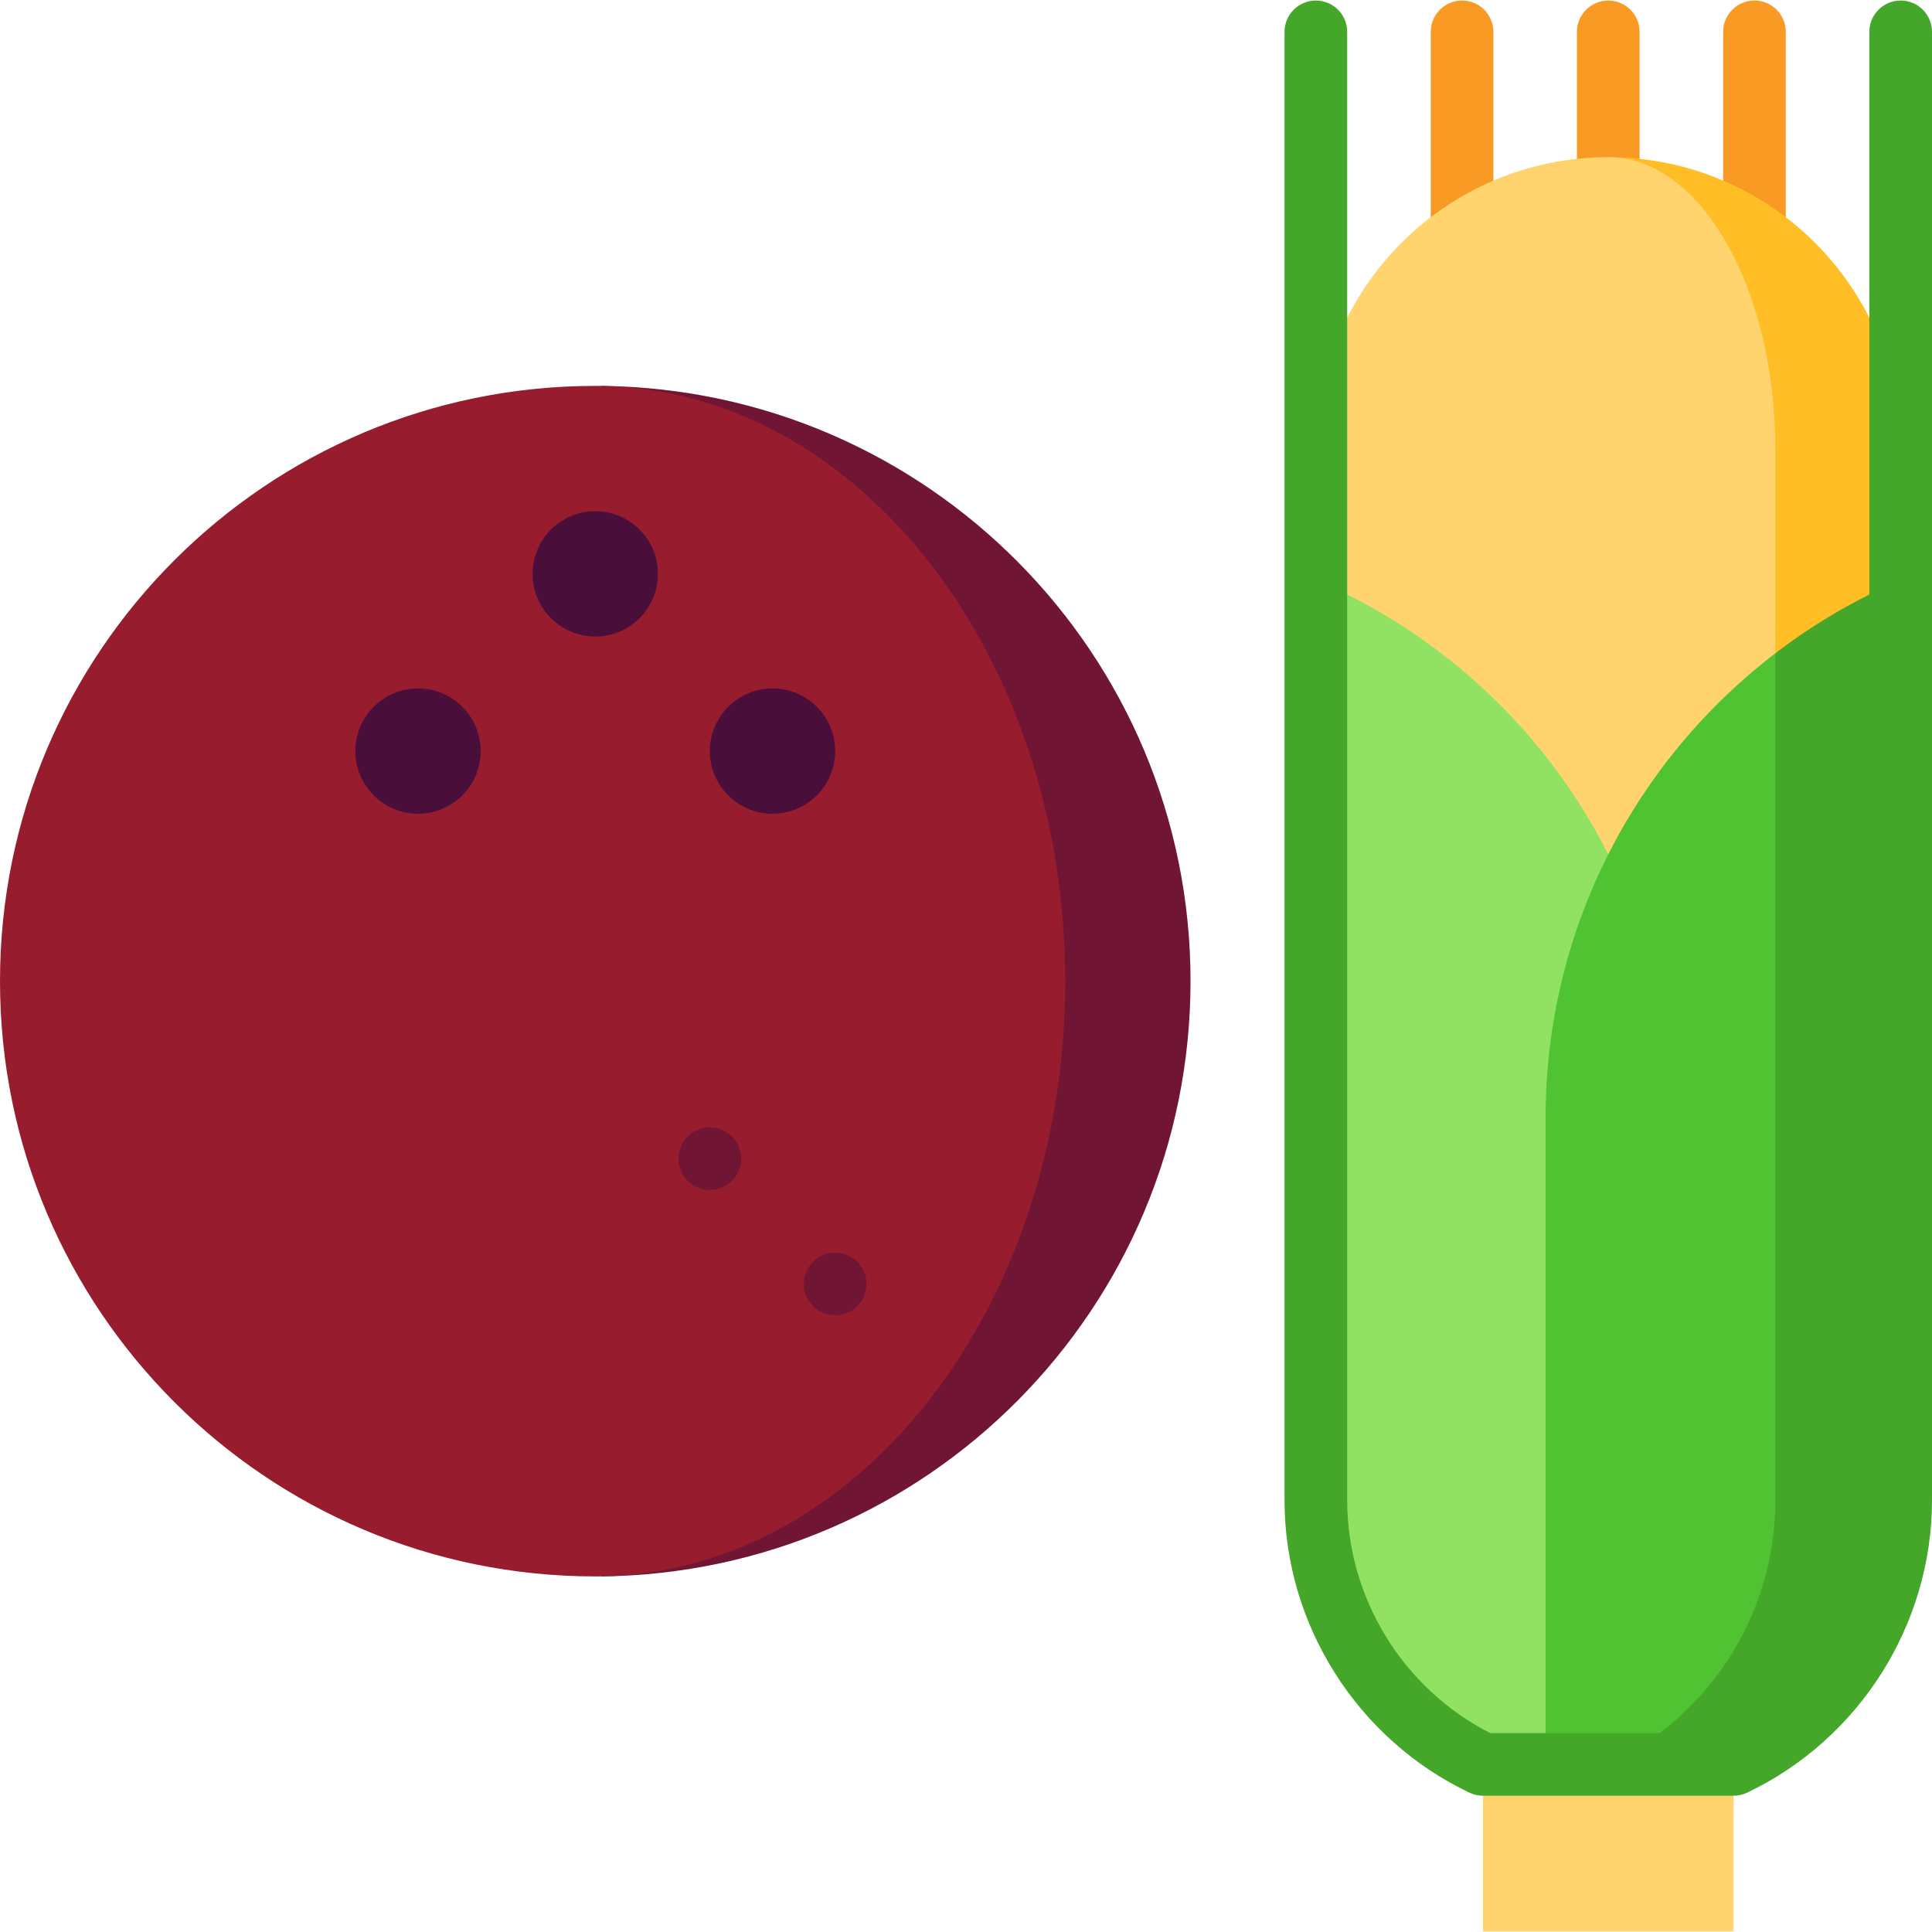
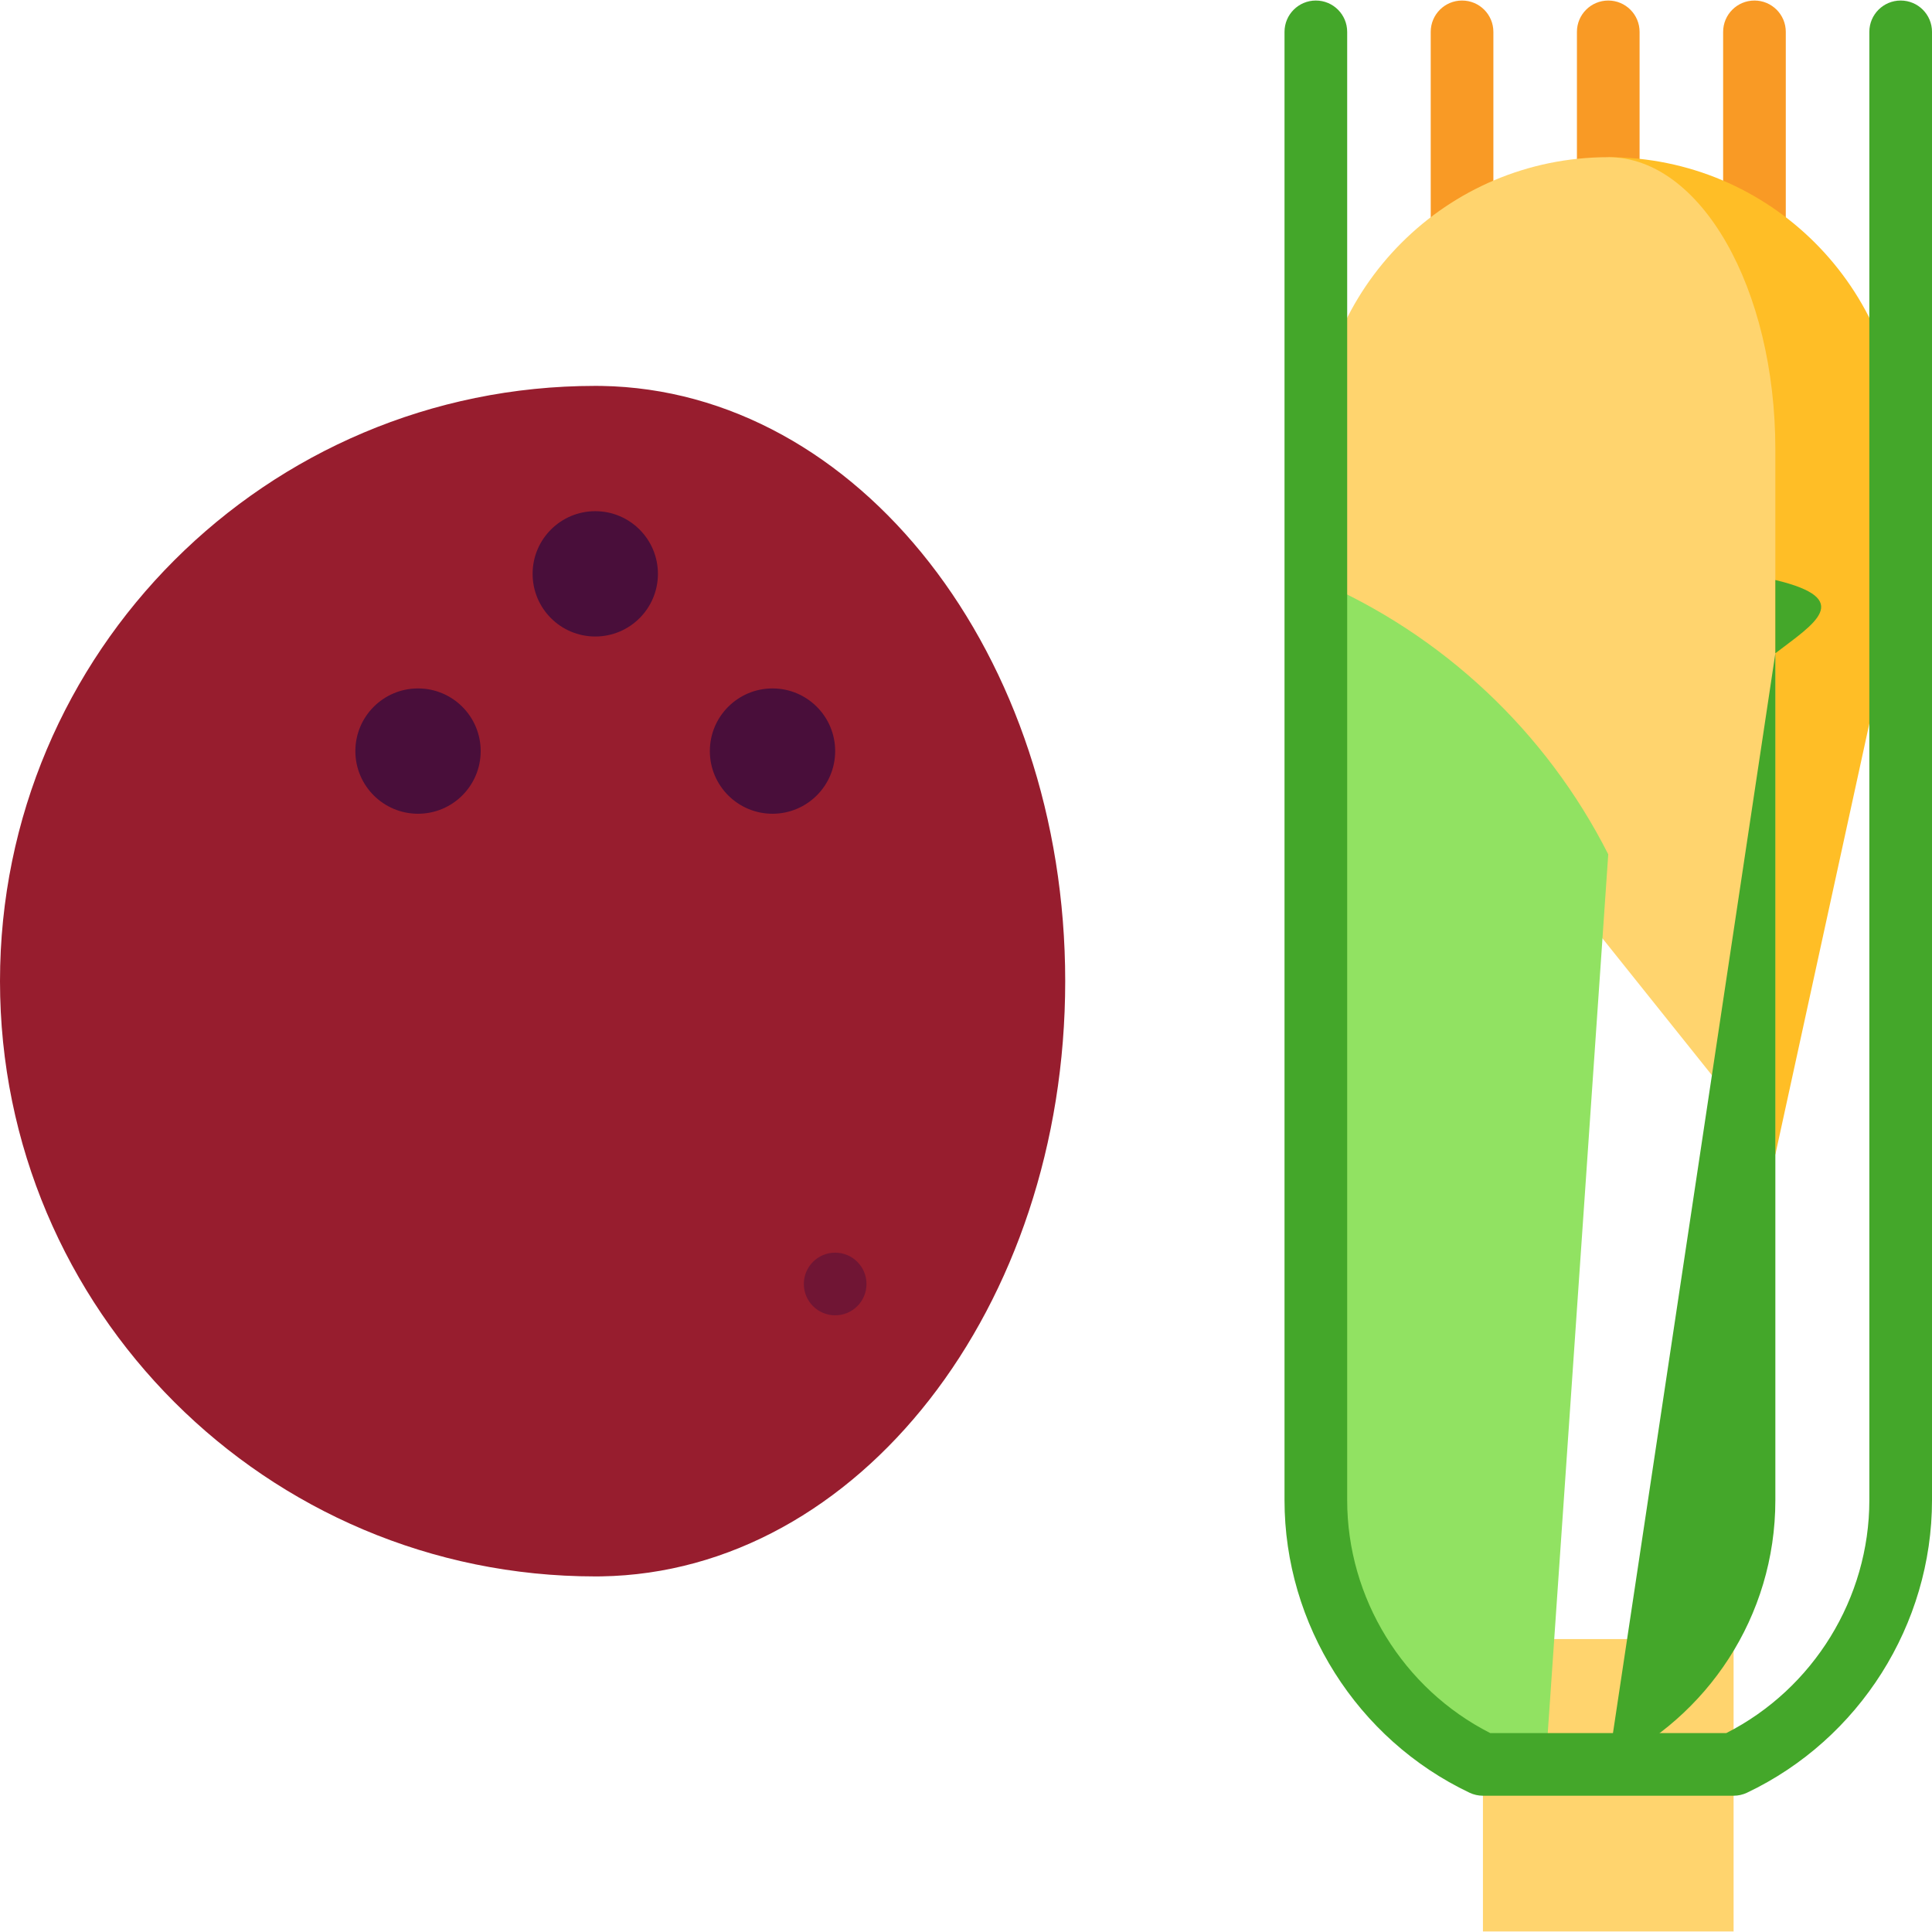
<svg xmlns="http://www.w3.org/2000/svg" version="1.1" id="Layer_1" viewBox="0 0 512 512" xml:space="preserve">
  <g>
    <path style="fill:#F99A25;" d="M426.205,0.141c-4.586,0-8.303,3.717-8.303,8.303v55.351h16.605V8.444   C434.508,3.859,430.792,0.141,426.205,0.141z" />
    <path style="fill:#F99A25;" d="M387.459,0.141c-4.586,0-8.303,3.717-8.303,8.303v65.721h16.605V8.444   C395.762,3.859,392.046,0.141,387.459,0.141z" />
    <path style="fill:#F99A25;" d="M464.951,0.141c-4.586,0-8.303,3.717-8.303,8.303v65.721h16.605V8.444   C473.254,3.859,469.538,0.141,464.951,0.141z" />
  </g>
-   <path style="fill:#701534;" d="M159.357,102.275v315.481c86.381-0.863,156.146-71.149,156.146-157.74  S245.738,103.139,159.357,102.275z" />
  <path style="fill:#971D2E;" d="M159.357,102.275c68.038,1.096,122.935,71.293,122.935,157.74s-54.897,156.644-122.935,157.74  c-0.531,0.011-1.063,0.011-1.605,0.011C70.628,417.767,0,347.139,0,260.016s70.628-157.751,157.751-157.751  C158.294,102.264,158.825,102.264,159.357,102.275z" />
  <g>
    <circle style="fill:#490E3A;" cx="157.751" cy="152.075" r="16.605" />
    <circle style="fill:#490E3A;" cx="204.723" cy="199.046" r="16.605" />
    <circle style="fill:#490E3A;" cx="110.78" cy="199.046" r="16.605" />
  </g>
  <g>
-     <circle style="fill:#701534;" cx="188.117" cy="307.059" r="8.303" />
    <circle style="fill:#701534;" cx="221.328" cy="340.27" r="8.303" />
  </g>
  <path style="fill:#FFBE26;" d="M426.205,41.655l44.281,264.314l33.211-152.26v-34.561C503.697,76.349,469.003,41.655,426.205,41.655  z" />
  <g>
    <path style="fill:#FFD46E;" d="M426.205,41.655c-42.798,0-77.492,34.694-77.492,77.492v34.561l121.773,152.26V119.147   C470.487,76.349,450.66,41.655,426.205,41.655z" />
    <rect x="392.995" y="434.367" style="fill:#FFD46E;" width="66.422" height="77.492" />
  </g>
  <path style="fill:#91E262;" d="M348.714,153.708v243.856c0,30.908,18.1,57.576,44.281,70.019H409.6l16.605-241.177  C409.788,193.959,382.301,168.066,348.714,153.708z" />
-   <path style="fill:#44A72A;" d="M470.487,173.125l-44.281,294.458h33.211c26.181-12.443,44.281-39.111,44.281-70.019V153.708  C491.786,158.8,480.638,165.343,470.487,173.125z" />
-   <path style="fill:#4FC331;" d="M470.487,173.125v224.439c0,30.908-18.1,57.576-44.281,70.019H409.6V296.271  c0-25.141,5.989-48.875,16.605-69.864C436.8,205.461,451.999,187.262,470.487,173.125z" />
+   <path style="fill:#44A72A;" d="M470.487,173.125l-44.281,294.458c26.181-12.443,44.281-39.111,44.281-70.019V153.708  C491.786,158.8,480.638,165.343,470.487,173.125z" />
  <path style="fill:#44A72A;" d="M459.416,475.886h-66.422c-1.232,0-2.45-0.275-3.564-0.804c-29.778-14.149-49.02-44.579-49.02-77.524  V8.444c0-4.585,3.716-8.303,8.303-8.303c4.586,0,8.303,3.717,8.303,8.303v389.116c0,25.962,14.821,49.989,37.907,61.721h62.565  c23.086-11.733,37.907-35.76,37.907-61.721V8.444c0-4.585,3.716-8.303,8.303-8.303c4.586,0,8.303,3.717,8.303,8.303v389.116  c0,32.945-19.242,63.375-49.02,77.524C461.866,475.612,460.648,475.886,459.416,475.886z" />
</svg>